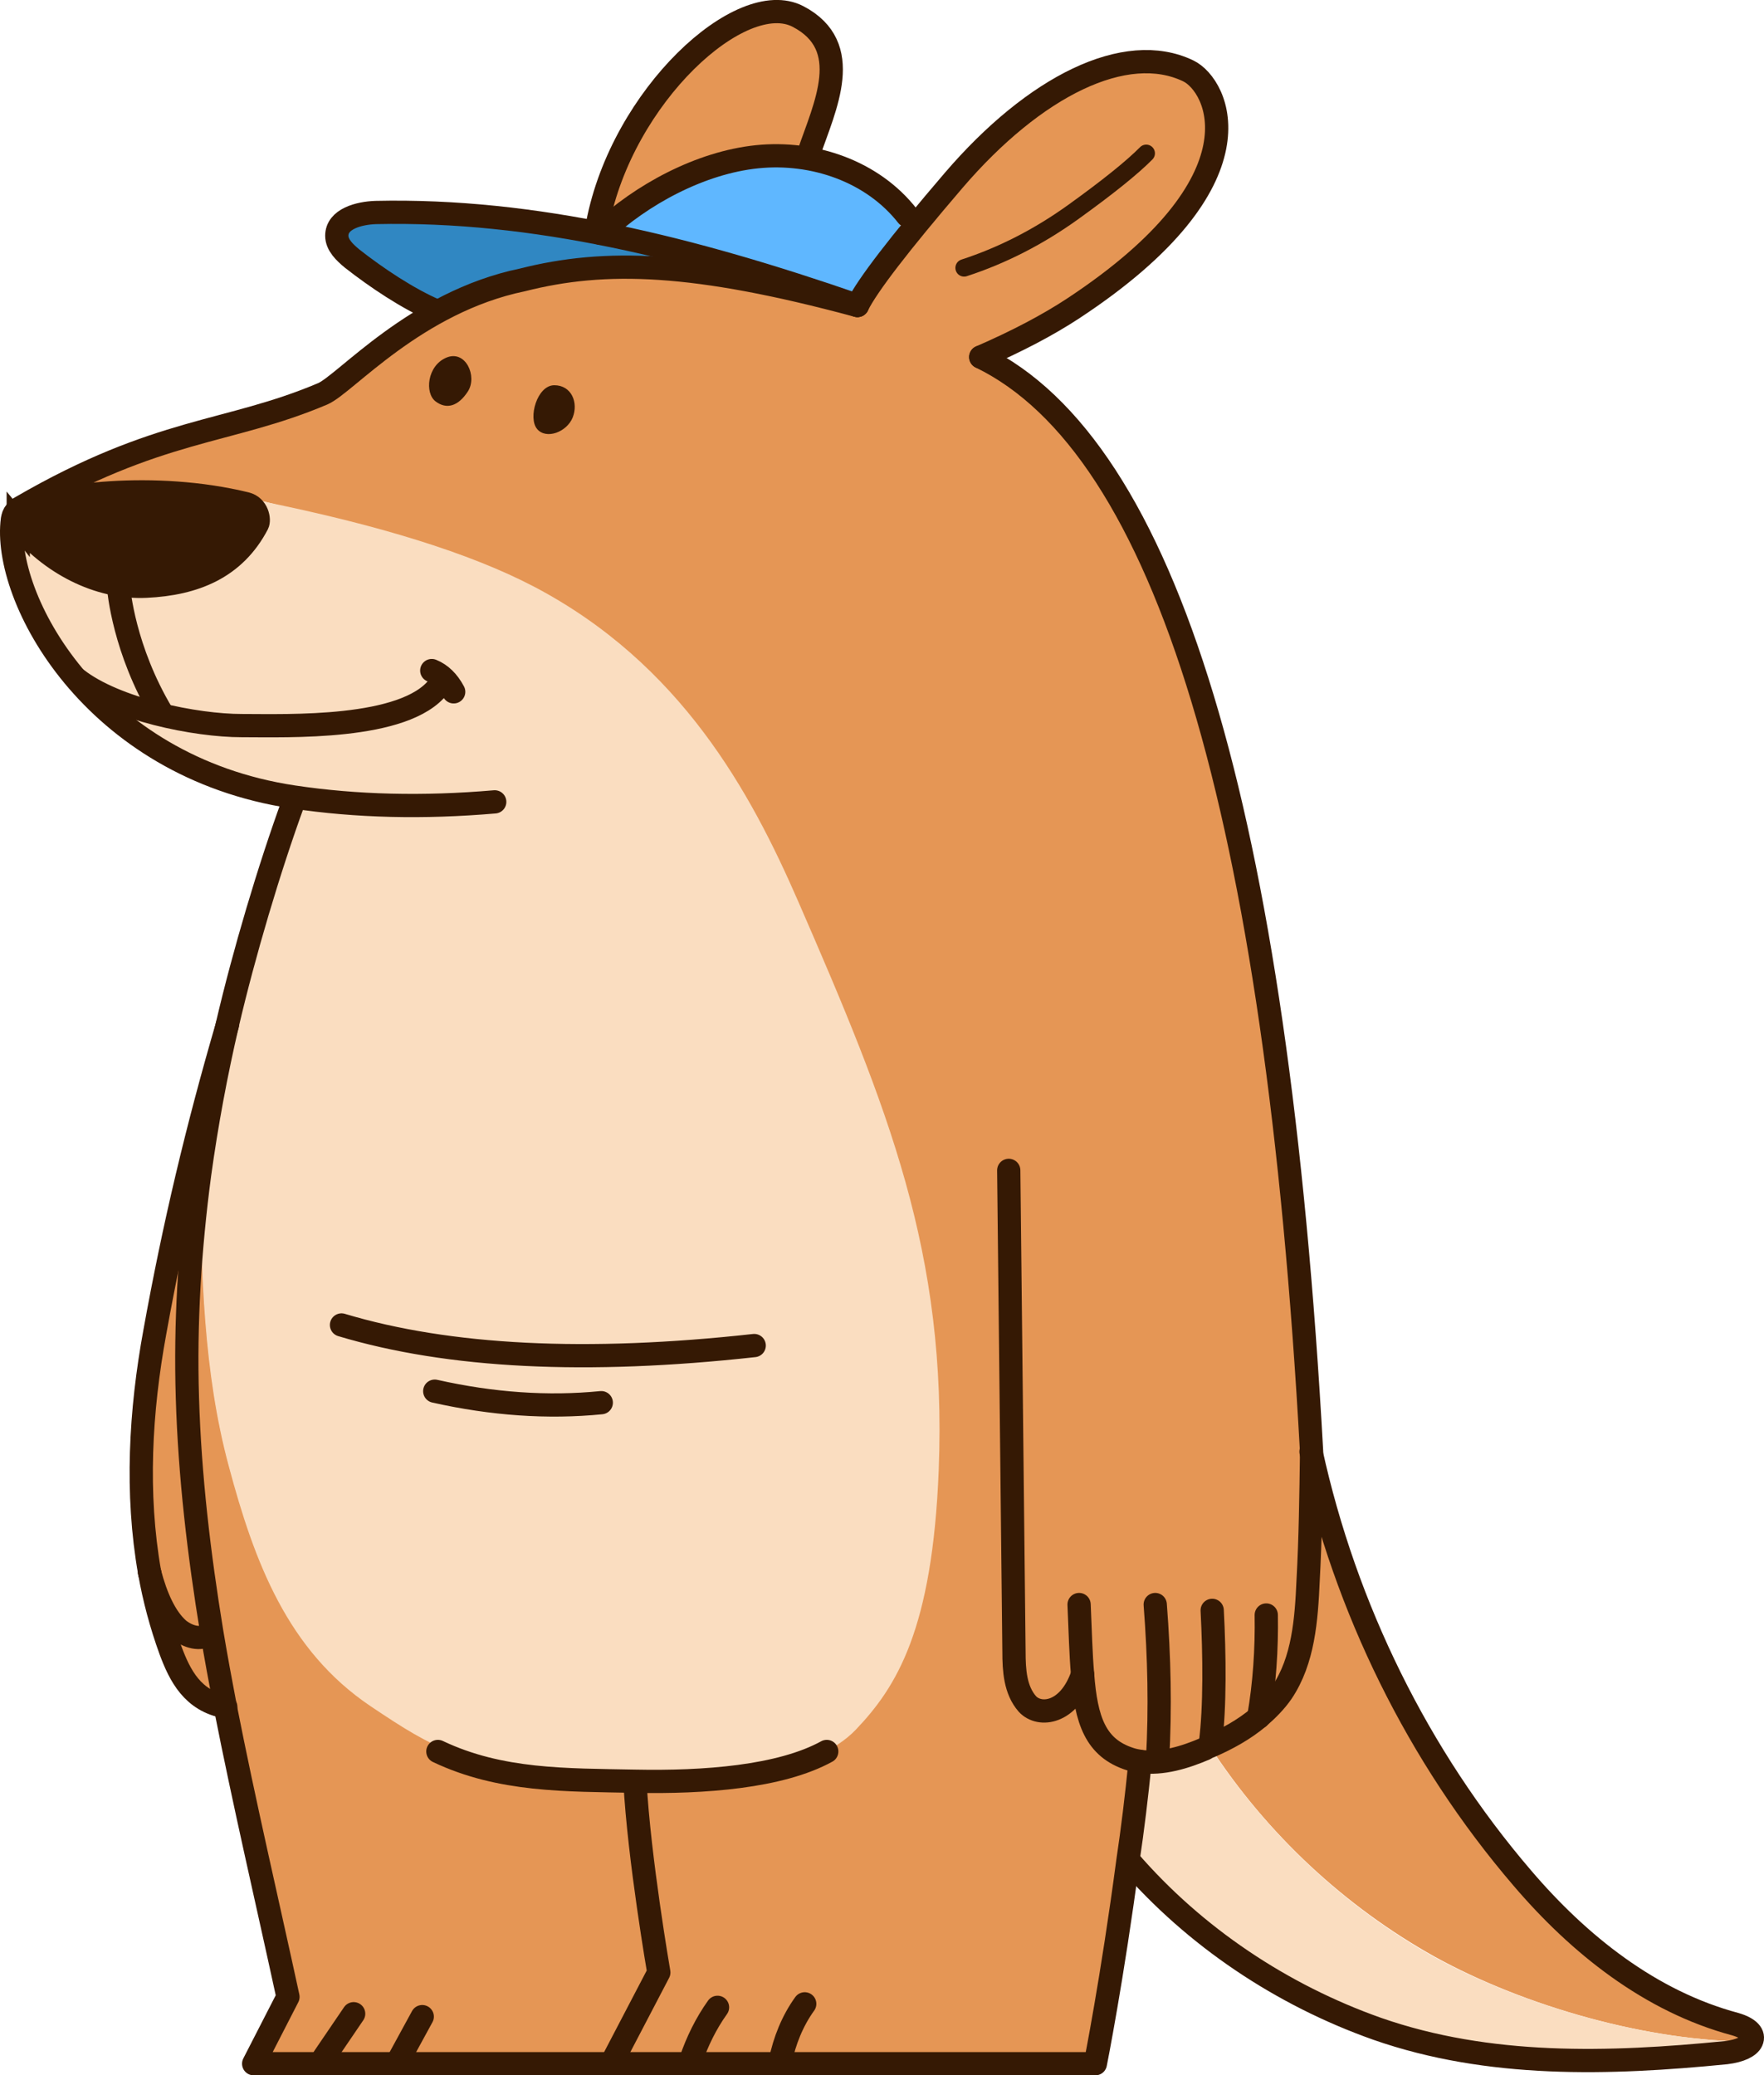
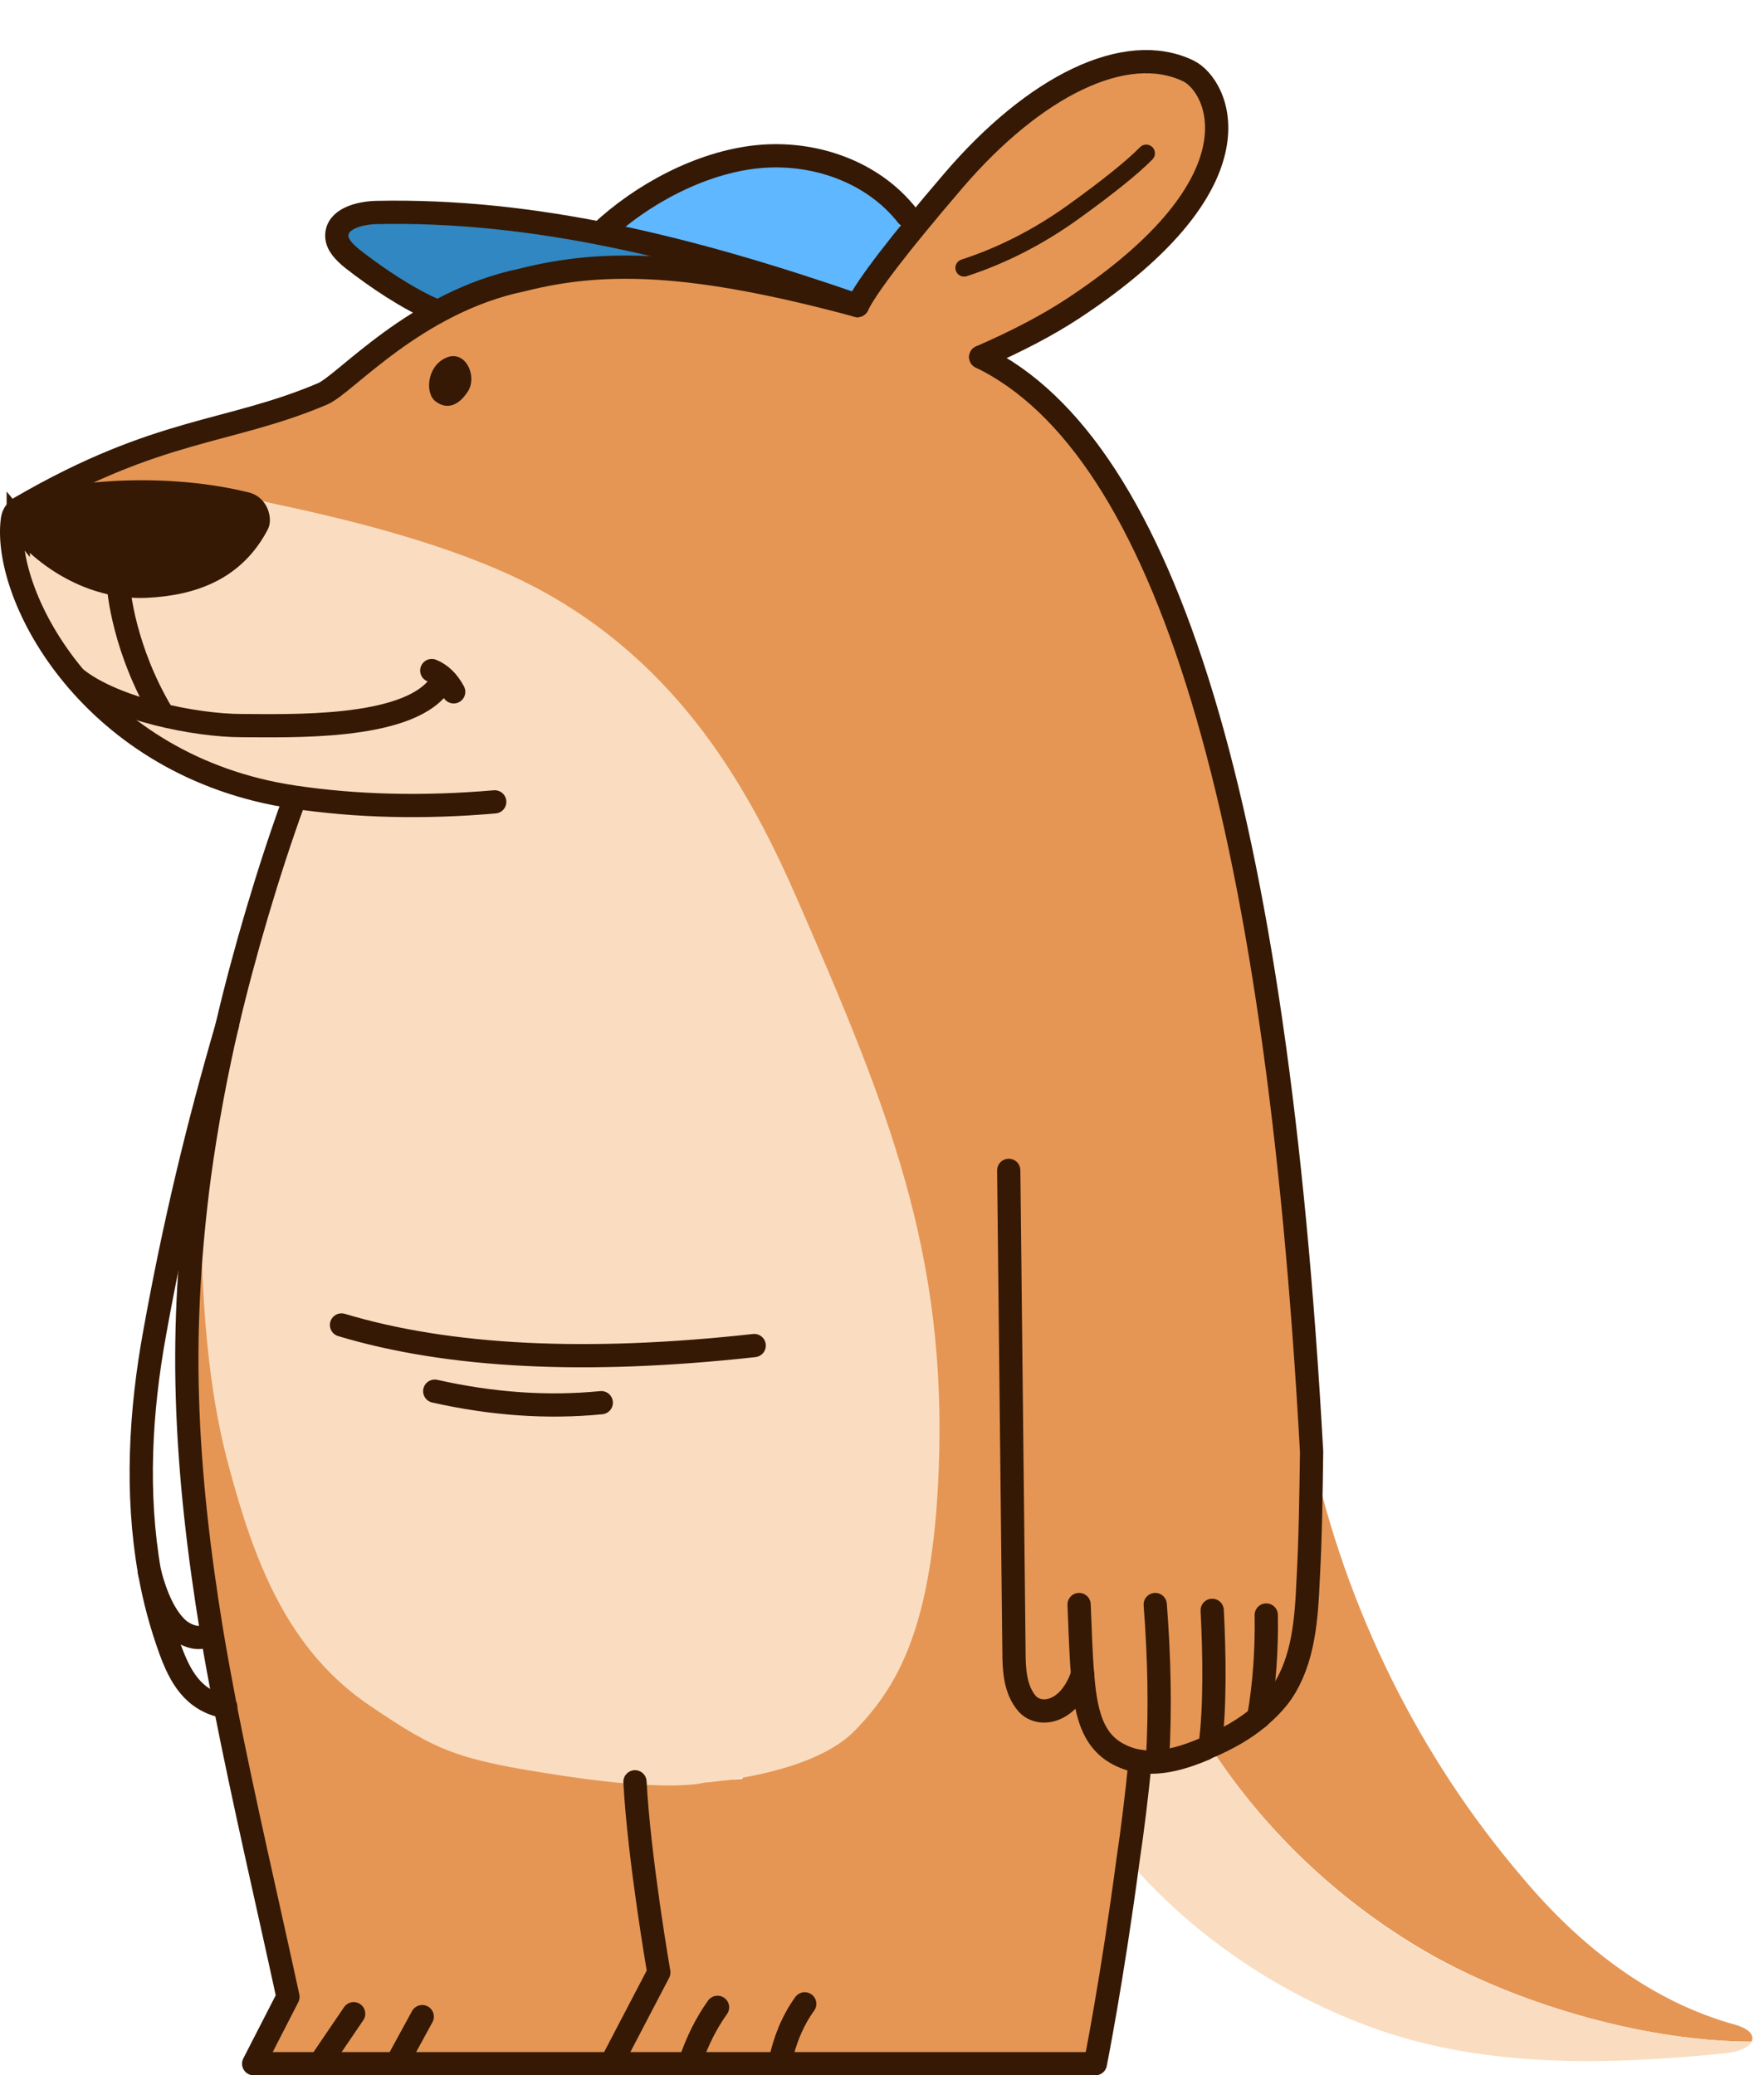
<svg xmlns="http://www.w3.org/2000/svg" id="Layer_2" data-name="Layer 2" viewBox="0 0 303.47 357.06">
  <defs>
    <style>.cls-3{fill:none;stroke-linecap:round;stroke:#351904;stroke-linejoin:round}.cls-5{fill:#e59655}.cls-6{fill:#faddc0}.cls-7{fill:#351904}.cls-3{stroke-width:4px}</style>
  </defs>
  <g id="Layer_1-2" data-name="Layer 1">
    <g id="Full-Body">
      <g id="kargo_vertical" data-name="kargo vertical">
        <g id="kargo-kangaroo">
          <g id="fill">
            <path id="hat-fill" d="M154.64 38.46c-3.1-5.9-8.9-10-15.3-11.4-7.4-1.7-15.2-.1-21.9 3.4-3.7 1.9-7 4.5-10.1 7.3-.9.8-.7 1.9-.1 2.6.2.5.7 1 1.3 1.1 12.2 2.2 24.3 5.1 36.1 8.9.6.3 1.3.4 1.9 0 3.4-2.5 6.3-5.8 8.2-9.6.4-.8.4-1.7-.1-2.3Z" style="fill:#5fb7ff" />
            <path id="hat-brim-fill" d="M113.14 42.96c-10-3.4-20.5-5.5-31-6.2-5.3-.4-10.6-.4-15.8 0-2 .1-4.7-.1-6.4 1.3-2.1 1.7-1.1 4.3.5 5.9 3.9 3.7 8.5 6.5 13.4 8.5.4.5 1.1.7 1.9.5 10.8-3.7 29.43-7.34 36.4-6.1 2.4.8 3.4-3.1 1-3.9Z" style="fill:#3087c2" />
            <path id="tail-top-fur" d="M301.34 351.26c-17.6 0-38.9-6-54.5-14.6-15.4-8.6-28.9-21.1-38.7-36.2 3-1.3 5.9-2.9 8.4-5 1.5-1.2 2.8-2.6 4-4.3 3.8-5.5 4.3-12.6 4.5-19.2.3-7.2.5-14.7.6-22.2 5.9 26.9 18.4 52.4 36.3 73.3 9.7 11.6 22 21.3 36.6 25.3 2.4.7 3.3 1.8 2.8 2.9Z" class="cls-5" />
            <path id="tail-bottom-fur" d="M296.94 353.26c-20.2 2-40.8 2.6-60-4.1-16.4-5.8-31.4-15.8-42.8-29 .7-5.3 1.4-11.1 2.1-17.1 3.7.5 7.6-.7 11.1-2.2.3-.1.5-.2.8-.3 9.9 15.1 23.3 27.6 38.7 36.2 15.6 8.5 36.8 14.5 54.5 14.5-.4.9-1.9 1.7-4.4 2Z" class="cls-6" />
            <path id="right-side-fur" d="M208.14 300.46c-.3.1-.5.2-.8.3-3.5 1.5-7.4 2.7-11.1 2.2-.6 6-1.3 11.8-2.1 17.1-2.7 20.4-5.6 34.9-5.6 34.9h-83.4l8.2-15.7s-3.4-19.6-4.1-32.8v-.1c6.2.4 12.4.3 18.5-.3v-.5c24-11.9 27.28-41.55 26.38-52.05-3.2-37.2-6.61-62.73-22.48-96.95-15.87-34.21-47.5-55-81.9-69.1-.1 0-.2-.1-.3-.1-14.8-4.4-30.9-4.2-45.6.5-.3.1-.6.3-.7.5l-.6-.2c.2-.4.6-.7 1-.9 15.21-8.82 35.37-12.17 51.97-19.5 9.37-4.14 14.27-13.28 24.73-16.2 4.2-1.2 8.3-2.1 12.3-2.8 15.2-2.8 29.5-2.5 44.2 0 3.4.6 6.8 1.2 10.2 2 4.7-5.8 12.1-14.7 17.1-19.7 4.8-4.8 12.57-15.05 27.25-18.87 14.68-3.82 19.18 6.46 18.02 13.24-1.17 6.78-11.31 22.68-41.44 36 20 10.77 26.77 28.86 32.06 37.87 5.3 9.01 23.67 86.82 25.61 150.46-.1 7.5-.1 14.9-.5 22.2-.3 6.7-.8 13.7-4.5 19.2-1.2 1.7-2.5 3.1-4 4.3-2.5 2.1-5.4 3.7-8.4 5Z" class="cls-5" />
            <path id="left-leg-fur" d="m113.34 339.36-8.2 15.7h-61.4l5.9-11.5c-3.6-16.6-7.5-33.2-10.8-50-.8-4.2-1.6-8.5-2.3-12.7-2.2-13.4-3.8-26.9-4.2-40.4-.4-12.8.4-25.6 2.1-38.4.3 16.9.6 33.9 5 50.2 4.4 16.5 13.5 32.4 27.8 41.6 17.7 11.4 39.6 13.7 60.5 12.2-6.2.7-12.4.8-18.5.4.7 13.3 4.1 32.9 4.1 32.9Z" class="cls-5" />
            <path id="belly-fur" d="M25.34 100.86c8.9 0 9.5-8.91 15.4-15.71.4-.47 1.63-.14 3.69.97 20.67 4.15 36.45 9.07 47.34 14.76 25.39 13.28 37.42 35.53 45.52 54.14 15.54 35.69 25.67 60.56 24.2 97.94-1.08 27.37-7.22 37.25-14.27 44.64s-23.57 8.9-26.07 9.1c0 0-5.38 1.66-24.05-1.14-18.68-2.8-21.75-4.22-33.33-12-14.27-9.58-20.01-24.8-24.41-41.3-4.4-16.3-4.7-33.3-5-50.2 1.2-8.7 2.8-17.3 4.8-25.9 2.8-12 7.15-26.7 11.35-38.2-11.75-4.53-26.92-8.74-32.02-15.34-8.12-10.4-18.15-20.06-16.35-33.36.1-.5.2-.9.5-1.2l.6.2c-.3.5-.4 1.2.1 1.8 5.3 6.7 13.1 10.8 21.8 10.8h.2Z" class="cls-6" />
-             <path id="left-ear-fill" d="M141.29 19.75c2.09-5.64 3.27-13.15-2.15-15.67-4.2-1.95-10.81.2-19.84 6.46-6.46 7.45-11.96 17.4-16.49 29.83 2.7.4-1.17-.8 1.33 0 3-4.5 7.8-7.7 13.5-10.2 8.5-3.7 12.8-5.15 21.5-2.15.7-2.5 1.27-5.89 2.15-8.27Z" class="cls-5" />
-             <path id="left-arm-fill" d="M34.34 202.16c-1.7 12.7-2.4 25.6-2.1 38.4.27 9 2.47 26.7 6.6 53.1-10.16-2.68-12.1-18.8-13.2-23-2.4-13.6-1.6-27.8.9-41.4 3.3-18.2 7.3-35.1 12.5-52.9-1.9 8.4-3.5 17.1-4.7 25.8Z" class="cls-5" />
+             <path id="left-arm-fill" d="M34.34 202.16Z" class="cls-5" />
          </g>
          <g id="outline">
            <path id="face" d="M85.11 137.96c-12.27 1.06-23.81.78-34.62-.84-34.66-5.2-50.15-34.46-48.35-47.76.1-.5.2-.9.5-1.2.2-.4.6-.7 1-.9 23.8-13.8 35.49-12.56 51.87-19.5 3.87-1.64 15.96-15.8 34.36-19.6 14.26-3.62 29.6-3.16 57.63 4.4" class="cls-3" />
            <path id="smile" d="M13.16 116.8c6.72 5.27 20.52 8.04 28.43 8.04s28.07.77 33.84-6.72" class="cls-3" />
            <path id="philtrum" d="M20.36 100.76c.1 1 .97 10.96 7.47 21.91" class="cls-3" />
            <path id="back" d="M168.72 61.43c31.88 15.47 50.86 78.24 56.92 188.33-.1 7.5-.2 14.9-.6 22.2-.3 6.7-.8 13.7-4.5 19.2-1.1 1.6-2.5 3-4 4.3-2.5 2.1-5.4 3.7-8.4 5-.3.1-.5.2-.8.4-3.5 1.5-7.4 2.7-11.1 2.2-.6-.1-1.2-.2-1.8-.4-6-1.9-7.6-6.7-8.2-14.6-.3-3.4-.4-7.4-.6-12" class="cls-3" />
            <path id="right-arm" d="m173.54 201.36.9 82.8c0 3.2.2 6.6 2.3 9 2.1 2.3 7.2 1.7 9.5-5.1" class="cls-3" />
            <path id="right-finger-L" d="M199.14 302.76c.5-8.9.3-17.6-.4-26.7" class="cls-3" />
            <path id="right-finger-M" d="M208.24 299.86c.8-6.1.7-15.2.3-22.8" class="cls-3" />
            <path id="right-finger-R" d="M216.54 295.46c1-5.7 1.4-11.8 1.3-17.6" class="cls-3" />
            <path id="body-outline" d="M196.14 303.06c-.6 6-1.3 11.8-2.1 17.1-2.7 20.4-5.6 34.9-5.6 34.9H43.64l5.9-11.5c-3.6-16.6-7.5-33.2-10.8-50-.8-4.2-1.6-8.5-2.3-12.7-2.2-13.4-3.8-26.9-4.2-40.4-.4-12.8.4-25.6 2.1-38.4 1.2-8.7 2.8-17.3 4.8-25.9 2.8-12 7.15-26.7 11.35-38.2" class="cls-3" />
            <path id="inner-leg" d="m105.14 355.06 8.2-15.7s-3.4-19.6-4.1-32.8" class="cls-3" />
-             <path id="bottom-belly" d="M75.33 301.34c10.78 5.12 22.01 4.88 33.91 5.12s25-.73 32.99-5.12" class="cls-3" />
            <path id="pouch-top" d="M58.75 227.96c18.5 5.55 42.17 6.73 71 3.54" class="cls-3" />
            <path id="pouch-bottom" d="M74.79 239.35c9.92 2.23 19.47 2.89 28.65 1.98" class="cls-3" />
-             <path id="tail" d="M225.54 249.76c5.9 26.9 18.4 52.4 36.3 73.3 9.8 11.5 22.1 21.3 36.7 25.2 2.4.7 3.3 1.8 2.8 2.9-.4.9-1.9 1.7-4.4 2-20.2 2-40.8 2.6-60-4.1-16.4-5.8-31.4-15.8-42.8-29" class="cls-3" />
            <path id="left-hand" d="M25.74 270.56c.8 4.5 2 9 3.6 13.4 1.6 4.3 3.8 8.7 9.5 9.7" class="cls-3" />
            <path id="left-arm" d="M39.14 176.26c-5.2 17.8-9.2 34.6-12.5 52.9-2.5 13.6-3.3 27.8-.9 41.4" class="cls-3" />
            <path id="left-hand-thumb" d="M25.74 270.56h0c1.1 4.2 2.7 7.8 5 9.8 1.5 1.2 3.8 2 5.3.7" class="cls-3" />
-             <path id="left-ear" d="M102.81 38.5c4.22-21.98 24.69-40.77 34.48-35.66 9.79 5.11 4.62 15.44 1.85 23.53" class="cls-3" />
            <path id="left-toe-L" d="m55.74 353.96 5.1-7.5" class="cls-3" />
            <path id="left-toe-R" d="M68.44 354.66c1.4-2.6 2.8-5.1 4.2-7.7" class="cls-3" />
            <path id="right-toe-L" d="M118.84 354.46c1.1-3.2 2.6-6.3 4.6-9.1" class="cls-3" />
            <path id="right-toe-R" d="M134.24 354.66c.7-3.5 2.1-7 4.2-9.9" class="cls-3" />
            <path id="hat-brim" d="M147.51 52.56c-28.79-9.96-55.57-16.6-82.87-16-2.9.1-6.7 1.1-6.7 4 0 1.6 1.4 2.9 2.6 3.9 4.2 3.3 9.6 6.93 14.5 9.03" class="cls-3" />
            <path id="hat" d="M103.26 40.13c7.1-6.7 17.28-12.16 26.98-13.16s19.9 2.5 25.9 10.2" class="cls-3" />
            <path id="right-ear-fold" d="M165.86 46.09c6.6-2.15 12.86-5.36 18.8-9.63 5.93-4.27 10.11-7.63 12.53-10.08" style="stroke-linejoin:round;stroke:#351904;fill:none;stroke-linecap:round;stroke-width:3px" />
            <path id="right-ear" d="M147.51 52.56c1.72-3.48 7.24-10.65 16.53-21.5 13.95-16.28 29.64-24.04 40.39-18.86 5.14 2.48 13.57 18.86-19.77 40.84-4.33 2.85-9.64 5.65-15.94 8.39" class="cls-3" />
            <path id="dimple" d="M74.28 115.37c1.55.63 2.81 1.85 3.77 3.66" style="stroke-width:4px;stroke:#351904;fill:none;stroke-linecap:round" />
          </g>
          <path id="nose" d="M3.14 90.16c-.4-.5-.23-1.86.6-2.3 5.19-2.72 22.8-5.06 38.57-1.2 1.98.48 2.37 2.77 1.99 3.5-3.94 7.55-10.84 10.31-19.16 10.7s-16.5-4-22-10.7Z" style="stroke-width:4px;fill:#351904;stroke:#351904" />
-           <path id="right-eye" d="M92.39 73.79c-1.57-1.88 0-7.51 2.97-7.51s4.17 3 3.17 5.53c-1 2.53-4.57 3.87-6.14 1.99Z" class="cls-7" />
          <path id="left-eye" d="M76.79 61.53c-3.32 1.4-3.74 6.09-1.87 7.52 1.87 1.43 3.89.89 5.57-1.7 1.68-2.59-.38-7.22-3.7-5.82Z" class="cls-7" />
        </g>
      </g>
    </g>
  </g>
</svg>